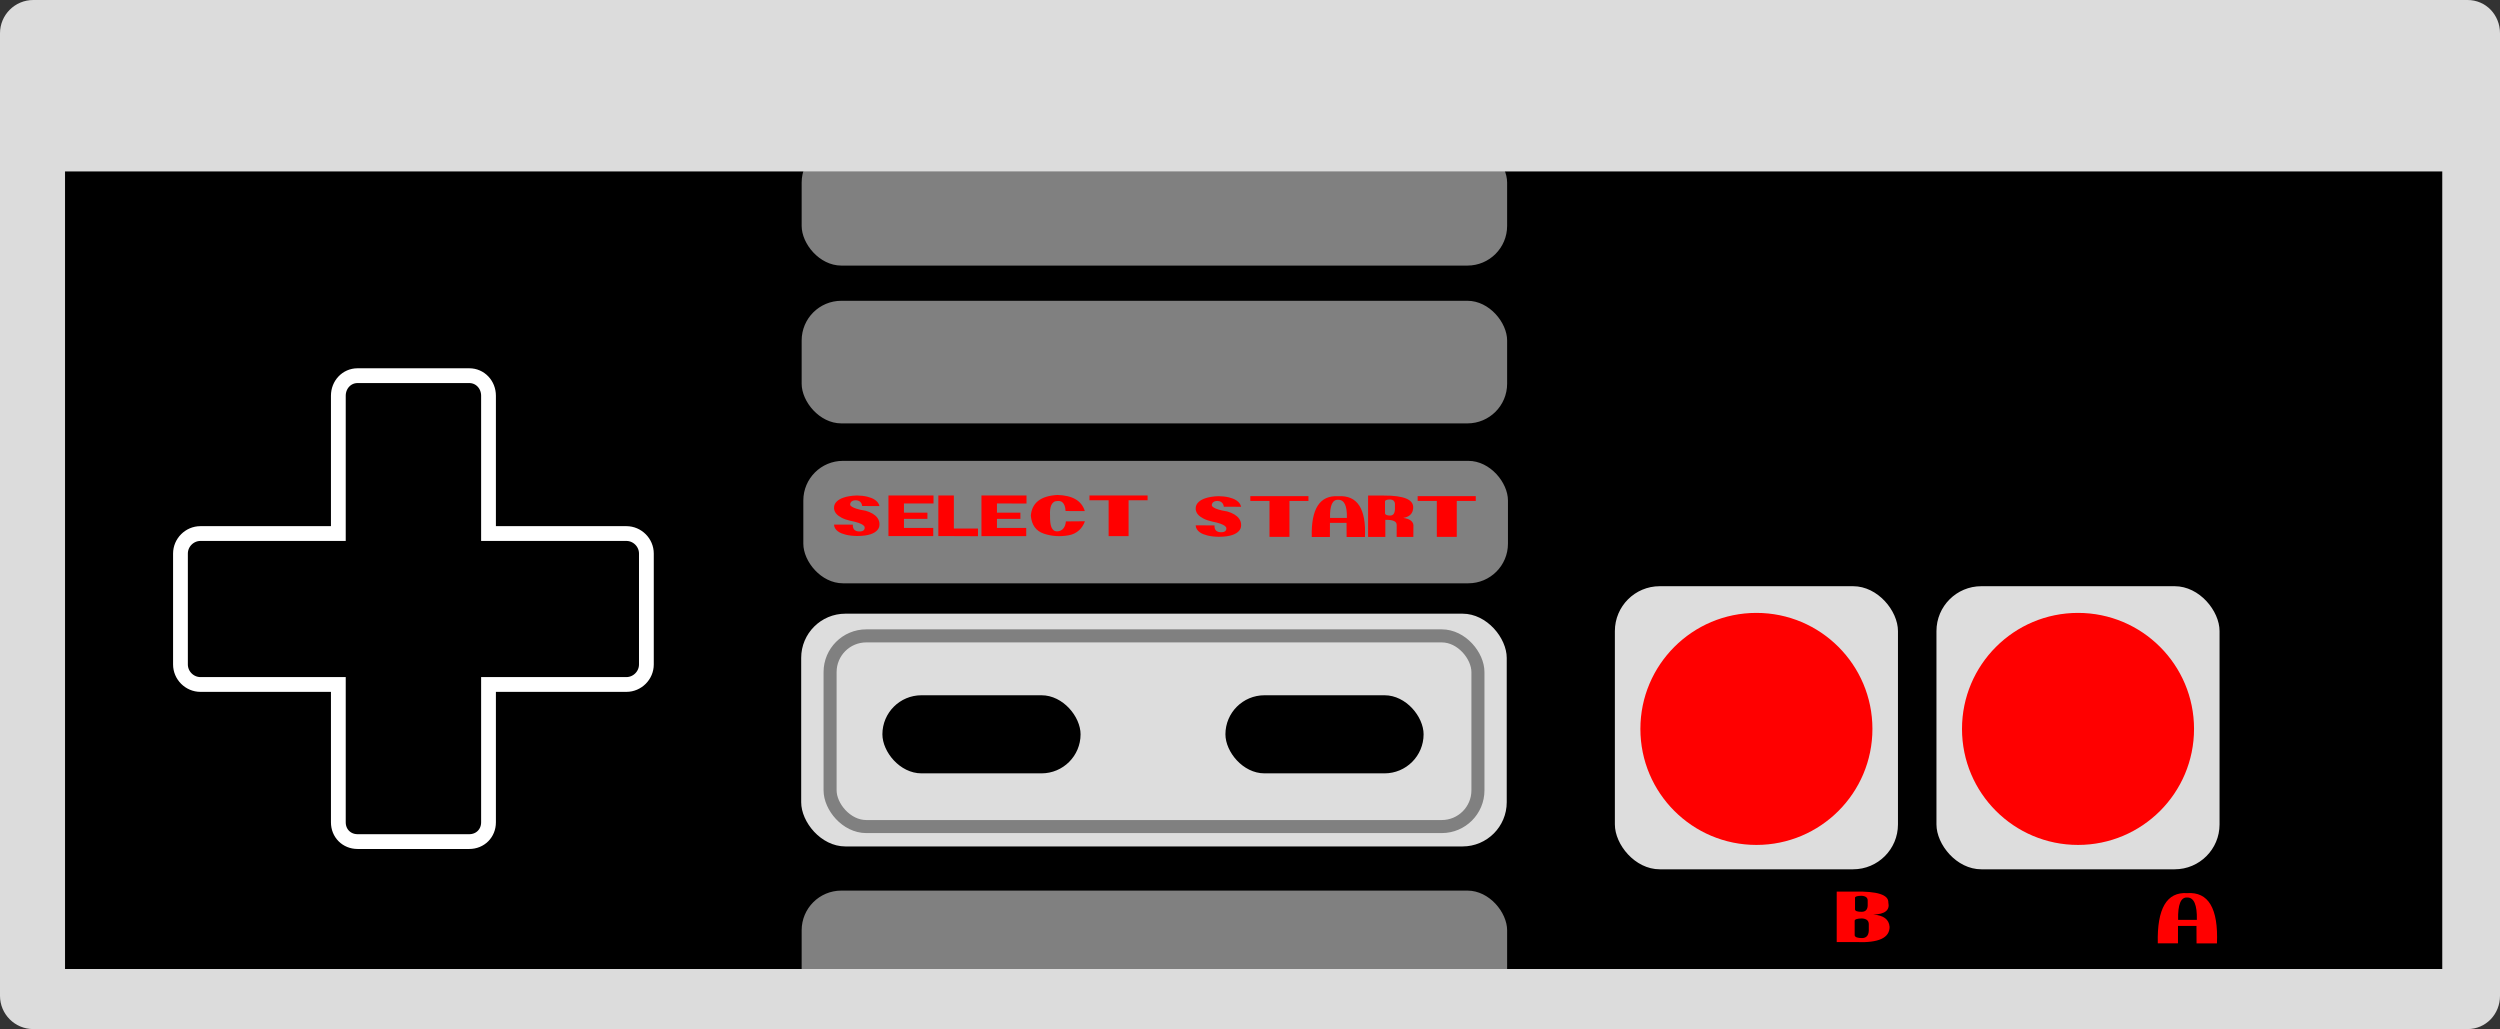
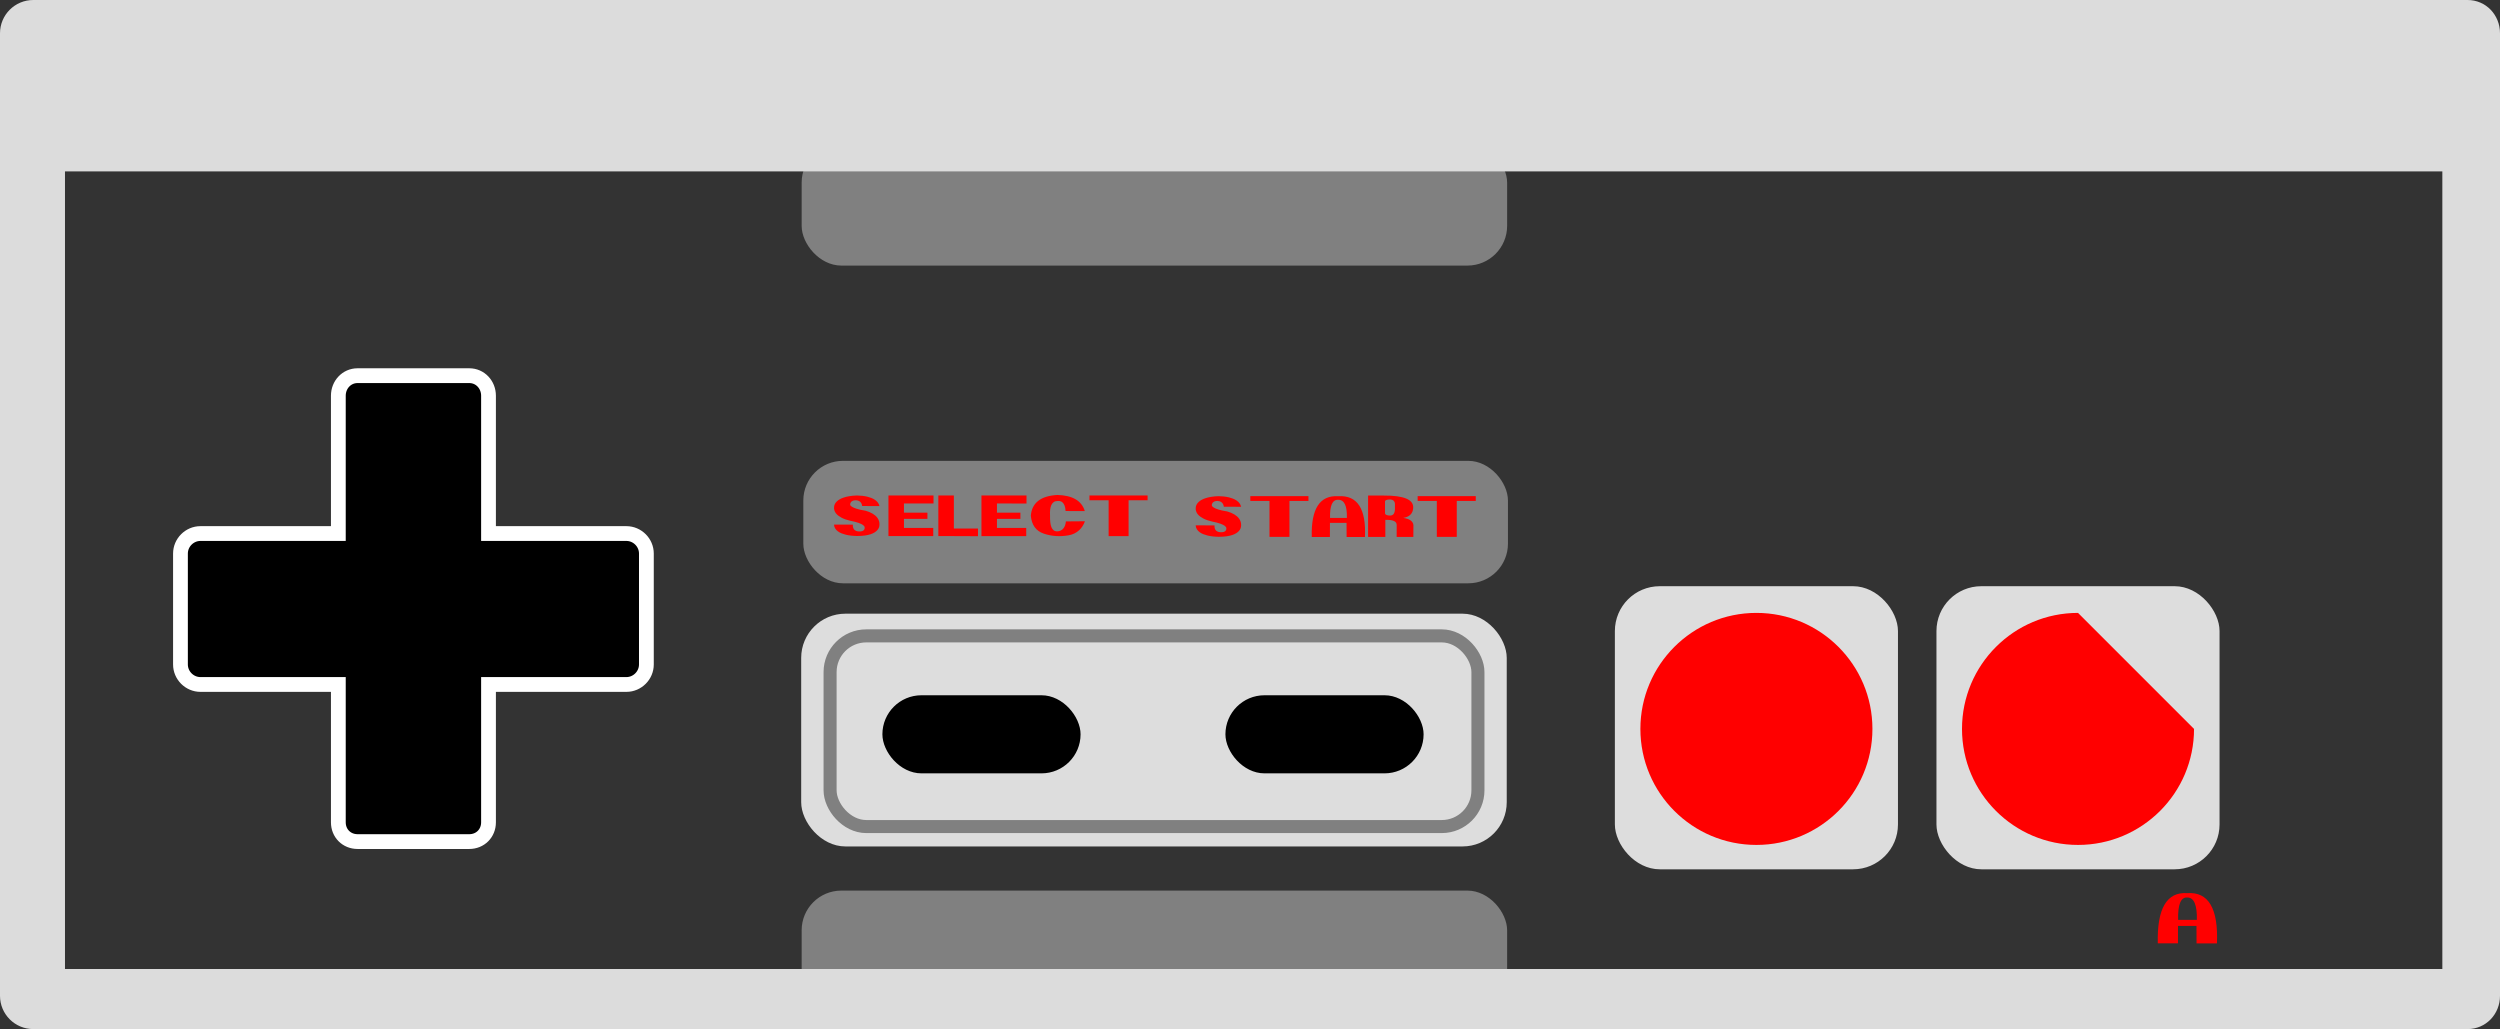
<svg xmlns="http://www.w3.org/2000/svg" width="279.35" height="114.989">
  <rect width="100%" height="100%" fill="#333333" stroke="none" />
  <title>snes</title>
  <g>
    <title>Layer 1</title>
    <g display="inline" id="layer1">
-       <rect fill="#000000" fill-rule="nonzero" id="rect11983" width="265.583" height="89.138" x="7.282" y="19.146" />
      <rect fill="#808080" fill-rule="nonzero" ry="4.432" y="15.977" x="89.577" height="13.699" width="78.829" id="rect12203" />
      <rect fill="#808080" fill-rule="nonzero" id="rect13178" width="78.829" height="13.699" x="89.577" y="99.516" ry="4.432" />
      <path fill="#dcdcdc" fill-rule="nonzero" id="rect11976" d="m3.721,0c-2.058,0 -3.721,1.663 -3.721,3.721l0,107.547c0,2.058 1.663,3.721 3.721,3.721l271.999,0c2.058,0 3.63,-1.663 3.63,-3.721l0,-107.547c0,-2.058 -1.573,-3.721 -3.63,-3.721l-271.999,0zm3.54,19.15l265.646,0l0,89.123l-265.646,0l0,-89.123z" />
      <path fill="#000000" fill-rule="nonzero" stroke="#ffffff" stroke-width="1.652" stroke-linecap="round" stroke-miterlimit="4" id="rect2235" d="m39.957,41.977c-1.226,-0 -2.151,1.012 -2.151,2.237l0,15.404l-15.404,0c-1.226,0 -2.237,1.012 -2.237,2.237l0,12.392c0,1.226 1.012,2.237 2.237,2.237l15.404,0l0,15.404c0,1.226 0.926,2.151 2.151,2.151l12.478,0c1.226,0 2.151,-0.925 2.151,-2.151l0,-15.404l15.404,0c1.226,0 2.237,-1.012 2.237,-2.237l0,-12.392c0,-1.226 -1.012,-2.237 -2.237,-2.237l-15.404,0l0,-15.404c0,-1.226 -0.925,-2.237 -2.151,-2.237l-12.478,0z" />
-       <rect fill="#808080" fill-rule="nonzero" id="rect11986" width="78.829" height="13.699" x="89.577" y="33.61" ry="4.432" />
      <g transform="matrix(2.904 0 0 2.904 -597.295 -994.373)" id="g12011">
        <rect fill="#dddddd" fill-rule="nonzero" id="rect11997" width="10.893" height="10.893" x="267.817" y="364.971" ry="1.726" />
        <path fill="#ff0000" fill-rule="nonzero" id="path12001" d="m277.727,370.462c0,2.466 -1.999,4.464 -4.464,4.464c-2.466,0 -4.464,-1.999 -4.464,-4.464c0,-2.466 1.999,-4.464 4.464,-4.464c2.466,0 4.464,1.999 4.464,4.464z" />
      </g>
      <g transform="matrix(2.904 0 0 2.904 -597.295 -994.373)" id="g12007">
        <rect fill="#dddddd" fill-rule="nonzero" ry="1.726" y="364.971" x="280.191" height="10.893" width="10.893" id="rect12003" />
-         <path fill="#ff0000" fill-rule="nonzero" d="m290.102,370.462c0,2.466 -1.999,4.464 -4.464,4.464c-2.466,0 -4.464,-1.999 -4.464,-4.464c0,-2.466 1.999,-4.464 4.464,-4.464c2.466,0 4.464,1.999 4.464,4.464z" id="path12005" />
+         <path fill="#ff0000" fill-rule="nonzero" d="m290.102,370.462c0,2.466 -1.999,4.464 -4.464,4.464c-2.466,0 -4.464,-1.999 -4.464,-4.464c0,-2.466 1.999,-4.464 4.464,-4.464z" id="path12005" />
      </g>
      <g transform="matrix(0.392 0 0 0.392 245.611 262.95)" id="g2334">
        <rect fill="#808080" fill-rule="nonzero" id="rect12205" width="200.854" height="34.904" x="-397.569" y="-539.423" ry="11.292" />
        <path fill="#ff0000" transform="translate(-644.92 -981.002) scale(1.161 0.862)" d="m231.74,527.229l-4.245,-0.025c-0.028,-0.347 -0.101,-0.658 -0.219,-0.933c-0.05,-0.118 -0.112,-0.233 -0.185,-0.345c-0.073,-0.112 -0.163,-0.213 -0.269,-0.303c-0.106,-0.09 -0.23,-0.162 -0.37,-0.219c-0.135,-0.062 -0.289,-0.095 -0.462,-0.101c-0.275,-0.011 -0.518,0.034 -0.731,0.135c-0.09,0.045 -0.179,0.104 -0.269,0.177c-0.084,0.067 -0.16,0.154 -0.227,0.261c-0.067,0.107 -0.12,0.235 -0.16,0.387c-0.039,0.146 -0.056,0.319 -0.05,0.521c0.022,0.224 0.168,0.448 0.437,0.672c0.118,0.095 0.266,0.199 0.446,0.311c0.179,0.106 0.401,0.219 0.664,0.336c0.269,0.112 0.583,0.224 0.941,0.336c0.364,0.112 0.787,0.219 1.269,0.319c0.667,0.241 1.258,0.572 1.774,0.992c0.219,0.179 0.432,0.387 0.639,0.622c0.207,0.235 0.389,0.504 0.546,0.807c0.157,0.297 0.277,0.628 0.361,0.992c0.09,0.359 0.126,0.757 0.109,1.194c0.006,0.701 -0.182,1.328 -0.563,1.883c-0.163,0.235 -0.375,0.465 -0.639,0.689c-0.258,0.224 -0.583,0.426 -0.975,0.605c-0.392,0.174 -0.86,0.314 -1.404,0.42c-0.544,0.106 -1.18,0.16 -1.908,0.16c-1.031,-0.017 -1.956,-0.16 -2.774,-0.429c-0.347,-0.118 -0.692,-0.266 -1.034,-0.445c-0.336,-0.179 -0.639,-0.404 -0.908,-0.672c-0.269,-0.269 -0.49,-0.586 -0.664,-0.95c-0.174,-0.37 -0.269,-0.799 -0.286,-1.286l4.632,0.025c-0.034,0.392 -0.008,0.745 0.076,1.059c0.034,0.134 0.081,0.269 0.143,0.404c0.067,0.129 0.151,0.249 0.252,0.361c0.106,0.107 0.233,0.199 0.378,0.277c0.151,0.073 0.331,0.118 0.538,0.135c0.303,0.039 0.569,0.02 0.799,-0.059c0.095,-0.034 0.188,-0.081 0.277,-0.143c0.095,-0.062 0.177,-0.143 0.244,-0.244c0.067,-0.101 0.118,-0.224 0.151,-0.37c0.039,-0.151 0.05,-0.328 0.034,-0.53c-0.006,-0.247 -0.135,-0.496 -0.387,-0.748c-0.106,-0.106 -0.247,-0.219 -0.42,-0.336c-0.168,-0.123 -0.381,-0.247 -0.639,-0.37c-0.258,-0.123 -0.563,-0.247 -0.916,-0.37c-0.347,-0.129 -0.754,-0.252 -1.219,-0.37c-0.801,-0.241 -1.505,-0.577 -2.11,-1.009c-0.258,-0.185 -0.507,-0.395 -0.748,-0.63c-0.241,-0.241 -0.448,-0.513 -0.622,-0.815c-0.174,-0.308 -0.303,-0.65 -0.387,-1.026c-0.084,-0.375 -0.101,-0.787 -0.05,-1.236c0.062,-0.633 0.3,-1.208 0.715,-1.723c0.174,-0.219 0.395,-0.434 0.664,-0.647c0.275,-0.213 0.608,-0.406 1,-0.58c0.392,-0.179 0.852,-0.328 1.379,-0.446c0.532,-0.123 1.146,-0.199 1.841,-0.227c0.93,0.017 1.779,0.148 2.547,0.395c0.325,0.107 0.65,0.244 0.975,0.412c0.325,0.168 0.625,0.378 0.899,0.63c0.275,0.247 0.51,0.541 0.706,0.883c0.196,0.336 0.331,0.731 0.403,1.185m2.211,-3.522l3.808,0l7.255,0l0,2.665l-7.255,-0.008l0,3.035l5.758,0l0,2.06l-5.758,0l0,2.993l7.187,-0.008l0,2.707l-7.187,0l-3.808,0l0,-13.441m12.248,0l1.429,0l0.79,0l0.799,0l0.79,0l-0.79,0l0.79,0l0,3.564l0,2.757l0,0.799l0,1.975l0,1.841l5.926,0.008l0,2.53l-5.926,-0.034l-1.975,0l-0.799,0l-0.79,0l-0.244,0l0,-13.441m10.583,0l3.808,0l7.255,0l0,2.665l-7.255,-0.008l0,3.035l5.758,0l0,2.06l-5.758,0l0,2.993l7.187,-0.008l0,2.707l-7.187,0l-3.808,0l0,-13.441m12.122,6.717c0.252,-4.293 2.432,-6.588 6.54,-6.885c3.704,0.14 5.943,1.917 6.717,5.329l-4.724,-0.017c-0.028,-0.689 -0.101,-1.255 -0.219,-1.698c-0.118,-0.448 -0.269,-0.799 -0.454,-1.051c-0.179,-0.252 -0.384,-0.417 -0.614,-0.496c-0.23,-0.084 -0.465,-0.106 -0.706,-0.067c-0.37,0 -0.678,0.12 -0.925,0.361c-0.247,0.241 -0.443,0.574 -0.588,1c-0.14,0.426 -0.235,0.93 -0.286,1.513c-0.045,0.583 -0.053,1.216 -0.025,1.9c-0.011,0.829 0.008,1.575 0.059,2.236c0.05,0.661 0.146,1.219 0.286,1.673c0.14,0.454 0.331,0.799 0.572,1.034c0.241,0.235 0.544,0.339 0.908,0.311c0.247,-0.017 0.465,-0.076 0.656,-0.177c0.196,-0.106 0.37,-0.244 0.521,-0.412c0.151,-0.168 0.28,-0.359 0.387,-0.572c0.106,-0.213 0.196,-0.437 0.269,-0.672c0.073,-0.241 0.126,-0.485 0.16,-0.731c0.039,-0.247 0.064,-0.485 0.076,-0.715l4.674,-0.05c-0.146,0.56 -0.339,1.096 -0.58,1.606c-0.241,0.51 -0.53,0.972 -0.866,1.387c-0.336,0.409 -0.72,0.759 -1.152,1.051c-0.432,0.286 -0.916,0.49 -1.454,0.614c-2.141,0.493 -4.164,0.303 -6.069,-0.572c-1.9,-0.874 -2.953,-2.841 -3.161,-5.901m19.099,-5.128l-4.707,0.008l0,-1.597l5.338,0l3.808,0l5.128,0l0,1.597l-4.665,-0.008l0,11.853l-4.901,0l0,-11.853" id="text2252" />
        <path fill="#ff0000" transform="translate(-644.92 -981.002) scale(1.159 0.863)" d="m321.086,526.851l-4.251,-0.025c-0.028,-0.348 -0.101,-0.659 -0.219,-0.935c-0.05,-0.118 -0.112,-0.233 -0.185,-0.345c-0.073,-0.112 -0.163,-0.213 -0.269,-0.303c-0.107,-0.09 -0.23,-0.163 -0.37,-0.219c-0.135,-0.062 -0.289,-0.095 -0.463,-0.101c-0.275,-0.011 -0.519,0.034 -0.732,0.135c-0.09,0.045 -0.18,0.104 -0.269,0.177c-0.084,0.067 -0.16,0.154 -0.227,0.261c-0.067,0.107 -0.121,0.236 -0.16,0.387c-0.039,0.146 -0.056,0.32 -0.051,0.522c0.022,0.224 0.168,0.449 0.438,0.673c0.118,0.095 0.267,0.199 0.446,0.312c0.18,0.107 0.401,0.219 0.665,0.337c0.269,0.112 0.584,0.224 0.943,0.337c0.365,0.112 0.789,0.219 1.271,0.32c0.668,0.241 1.26,0.572 1.776,0.993c0.219,0.18 0.432,0.387 0.64,0.623c0.208,0.236 0.39,0.505 0.547,0.808c0.157,0.297 0.278,0.629 0.362,0.993c0.09,0.359 0.126,0.758 0.109,1.195c0.006,0.702 -0.182,1.33 -0.564,1.886c-0.163,0.236 -0.376,0.466 -0.64,0.69c-0.258,0.224 -0.584,0.427 -0.977,0.606c-0.393,0.174 -0.862,0.314 -1.406,0.421c-0.544,0.107 -1.181,0.16 -1.911,0.16c-1.033,-0.017 -1.959,-0.16 -2.778,-0.429c-0.348,-0.118 -0.693,-0.267 -1.036,-0.446c-0.337,-0.18 -0.64,-0.404 -0.909,-0.674c-0.269,-0.269 -0.491,-0.586 -0.665,-0.951c-0.174,-0.37 -0.269,-0.8 -0.286,-1.288l4.639,0.025c-0.034,0.393 -0.008,0.746 0.076,1.061c0.034,0.135 0.081,0.269 0.143,0.404c0.067,0.129 0.152,0.25 0.253,0.362c0.107,0.107 0.233,0.199 0.379,0.278c0.152,0.073 0.331,0.118 0.539,0.135c0.303,0.039 0.57,0.02 0.8,-0.059c0.095,-0.034 0.188,-0.081 0.278,-0.143c0.095,-0.062 0.177,-0.143 0.244,-0.244c0.067,-0.101 0.118,-0.224 0.152,-0.37c0.039,-0.152 0.051,-0.328 0.034,-0.53c-0.006,-0.247 -0.135,-0.497 -0.387,-0.749c-0.107,-0.107 -0.247,-0.219 -0.421,-0.337c-0.168,-0.123 -0.382,-0.247 -0.64,-0.37c-0.258,-0.123 -0.564,-0.247 -0.918,-0.37c-0.348,-0.129 -0.755,-0.253 -1.221,-0.37c-0.803,-0.241 -1.507,-0.578 -2.113,-1.01c-0.258,-0.185 -0.508,-0.396 -0.749,-0.631c-0.241,-0.241 -0.449,-0.513 -0.623,-0.817c-0.174,-0.309 -0.303,-0.651 -0.387,-1.027c-0.084,-0.376 -0.101,-0.789 -0.05,-1.238c0.062,-0.634 0.3,-1.209 0.716,-1.726c0.174,-0.219 0.396,-0.435 0.665,-0.648c0.275,-0.213 0.609,-0.407 1.002,-0.581c0.393,-0.18 0.853,-0.328 1.381,-0.446c0.533,-0.123 1.148,-0.199 1.844,-0.227c0.932,0.017 1.782,0.149 2.551,0.396c0.326,0.107 0.651,0.244 0.977,0.412c0.326,0.168 0.626,0.379 0.901,0.631c0.275,0.247 0.511,0.542 0.707,0.884c0.196,0.337 0.331,0.732 0.404,1.187m6.979,-1.936l-4.714,0.008l0,-1.6l5.346,0l3.814,0l5.135,0l0,1.6l-4.672,-0.008l0,11.87l-4.908,0l0,-11.87m10.397,11.904c-0.185,-9.334 1.981,-13.821 6.499,-13.461c4.703,-0.398 6.898,4.094 6.583,13.478l-4.512,-0.008l-0.017,-4.672l-4.083,0l-0.008,4.664l-4.462,0l0,0m6.499,-12.283c-1.414,-0.118 -2.082,1.877 -2.004,5.986l2.088,0l0.833,0l1.221,0c0.073,-4.024 -0.64,-6.019 -2.138,-5.986m7.349,-1.398l3.805,0c5.074,-0.039 7.501,1.367 7.282,4.218c-0.101,1.774 -0.918,2.829 -2.45,3.165c1.56,0.286 2.399,1.075 2.517,2.366l-0.025,3.915l-4.1,0l0.008,-3.873c0.051,-1.257 -0.881,-1.844 -2.795,-1.76l0,5.641l-2.206,0l-0.884,0l-0.884,0l-0.269,0l0,-13.672m5.422,1.288c-0.808,0.023 -1.226,0.233 -1.254,0.631l0,3.932c0.039,0.505 0.471,0.758 1.296,0.758c0.814,-0.034 1.195,-0.906 1.145,-2.618l0,-1.078c0.006,-0.999 -0.39,-1.541 -1.187,-1.625m11.483,0.488l-4.714,0.008l0,-1.6l5.346,0l3.814,0l5.135,0l0,1.6l-4.672,-0.008l0,11.87l-4.908,0l0,-11.87" id="text2256" />
      </g>
-       <path fill="#ff0000" id="text2276" d="m205.234,99.628l1.995,0c2.55,-0.053 3.808,0.353 3.774,1.219c0.187,0.859 -0.374,1.309 -1.685,1.348c1.151,0.076 1.76,0.534 1.825,1.372c0.003,1.232 -1.224,1.799 -3.68,1.702l-1.157,0l-0.468,0l-0.464,0l-0.14,0l0,-5.642m2.778,0.466c-0.476,0.009 -0.72,0.08 -0.732,0.212l0,1.327c0.023,0.174 0.275,0.258 0.757,0.254c0.471,-0.009 0.691,-0.302 0.659,-0.879l0,-0.365c0.009,-0.333 -0.22,-0.516 -0.685,-0.549m0.047,2.532c-0.533,0.012 -0.805,0.098 -0.817,0.261l0,1.622c0.026,0.208 0.306,0.313 0.842,0.313c0.53,-0.014 0.776,-0.374 0.736,-1.08l0,-0.445c0.009,-0.412 -0.245,-0.636 -0.762,-0.67" />
      <path fill="#ff0000" id="text2280" d="m241.112,105.409c-0.094,-3.891 1.001,-5.761 3.284,-5.611c2.377,-0.166 3.486,1.707 3.327,5.618l-2.28,-0.004l-0.009,-1.948l-2.063,0l-0.004,1.944l-2.255,0l0,0m3.284,-5.12c-0.715,-0.049 -1.052,0.783 -1.013,2.495l1.055,0l0.421,0l0.617,0c0.037,-1.677 -0.323,-2.509 -1.081,-2.495" />
      <g transform="matrix(2.904 0 0 2.904 -599.888 -994.866)" id="g5337">
        <rect fill="#dddddd" fill-rule="nonzero" id="rect12199" width="27.148" height="8.956" x="237.401" y="366.198" ry="1.701" />
        <rect fill="none" stroke="#808080" stroke-width="0.502" stroke-linecap="round" stroke-miterlimit="4" ry="1.393" y="367.052" x="238.513" height="7.337" width="24.928" id="rect12207" />
        <rect fill="#000000" fill-rule="nonzero" ry="1.503" y="369.337" x="240.526" height="3.005" width="7.625" id="rect4247" />
        <rect fill="#000000" fill-rule="nonzero" id="rect5332" width="7.625" height="3.005" x="253.725" y="369.337" ry="1.503" />
      </g>
    </g>
  </g>
</svg>